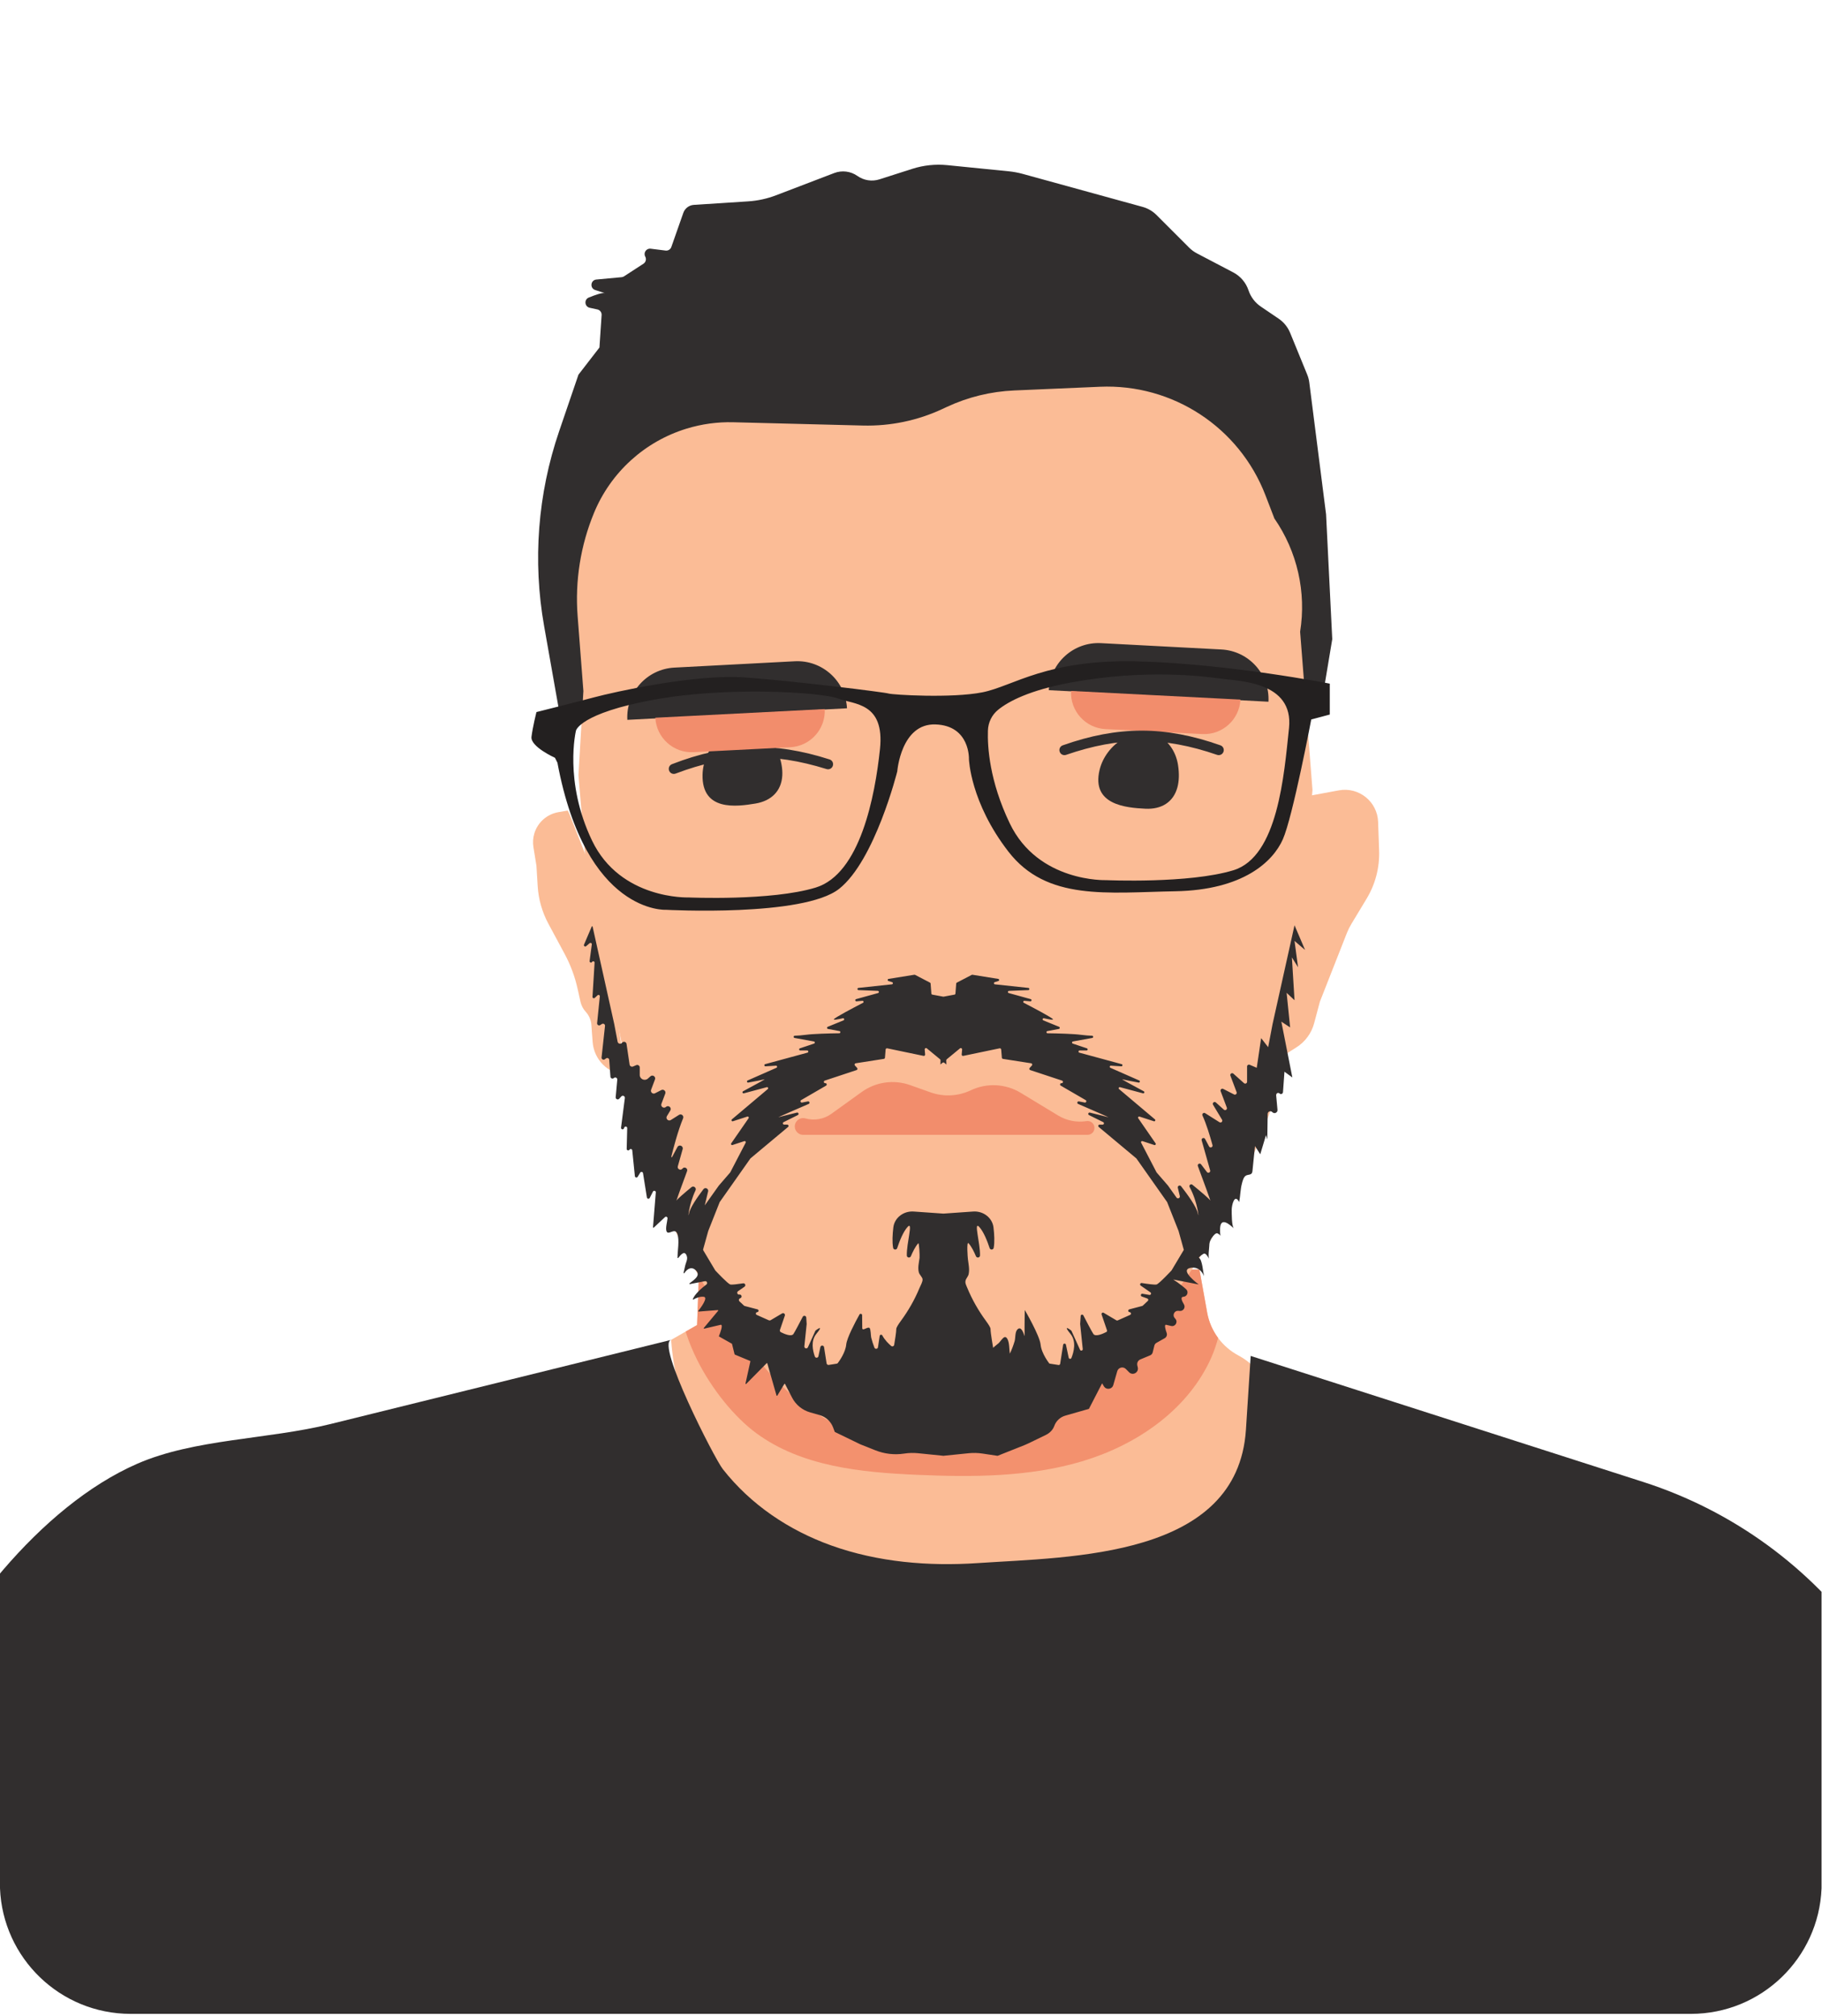
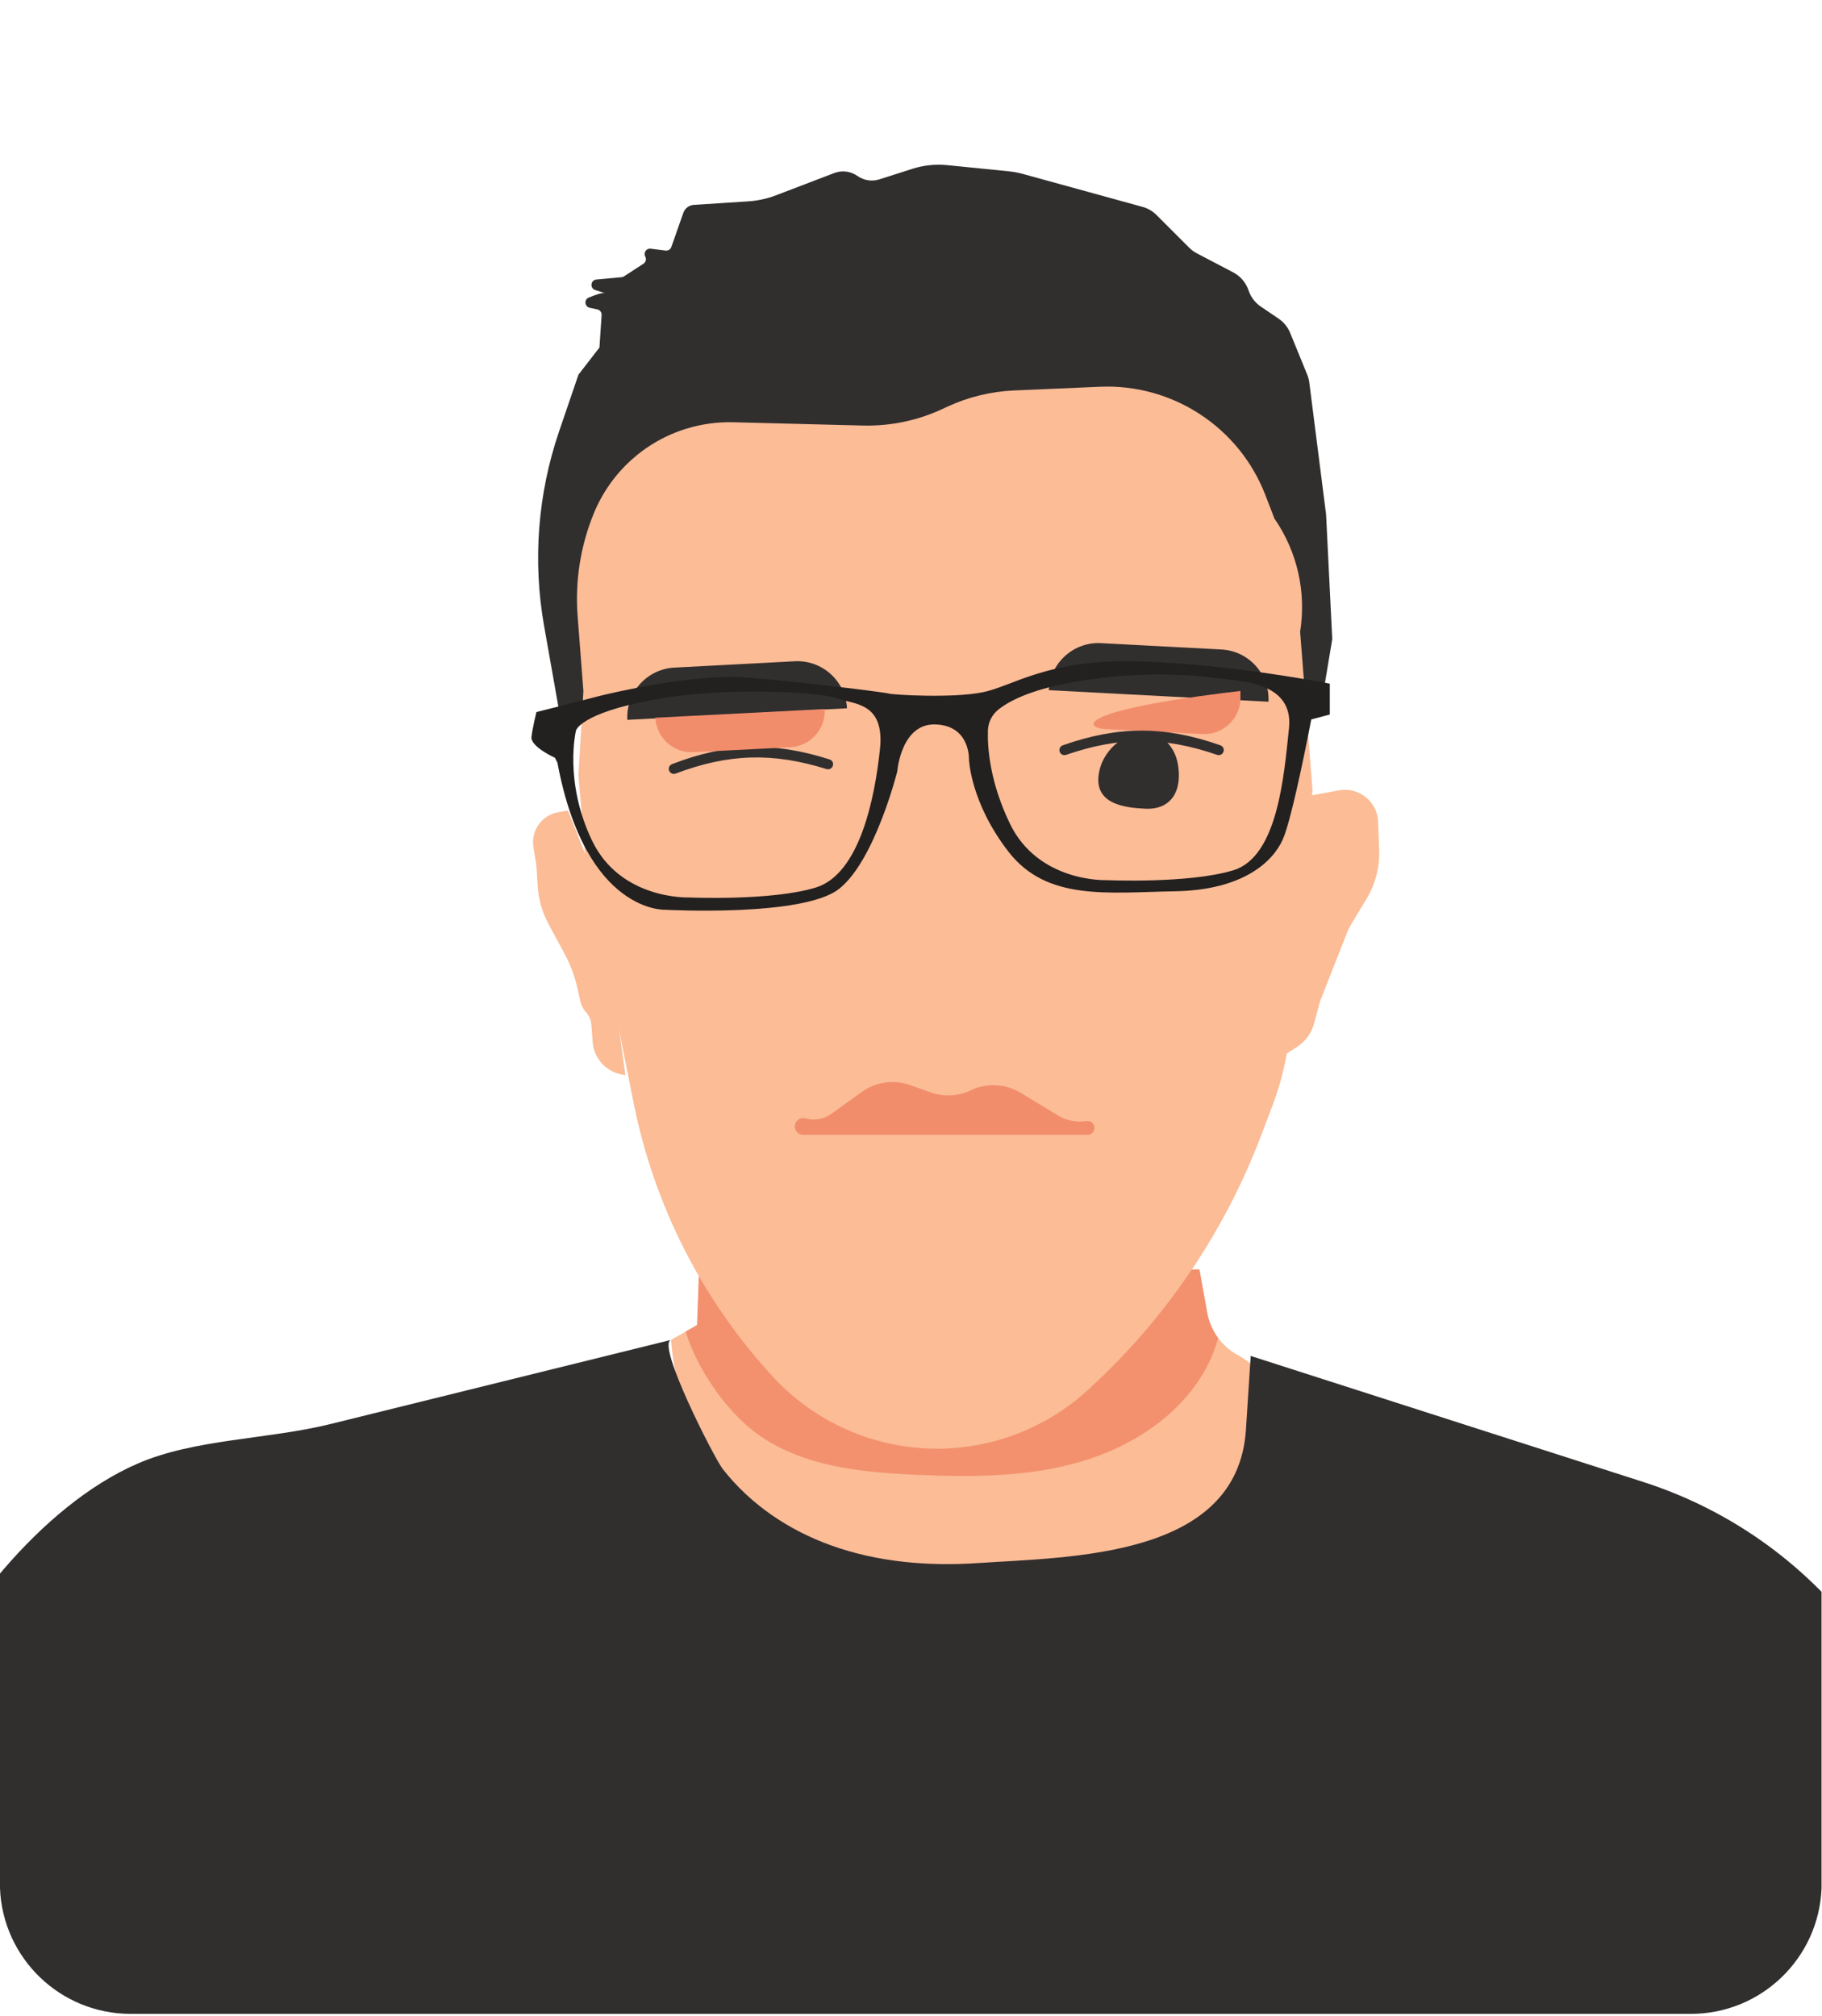
<svg xmlns="http://www.w3.org/2000/svg" xmlns:ns1="http://www.inkscape.org/namespaces/inkscape" xmlns:ns2="http://sodipodi.sourceforge.net/DTD/sodipodi-0.dtd" ns1:version="1.0 (4035a4f, 2020-05-01)" ns2:docname="jonathan-gomez.svg" viewBox="0 0 494.135 546.633" height="546.633" width="494.135" xml:space="preserve" id="svg8080" version="1.1">
  <defs id="defs8084">
    <clipPath id="clipPath8096" clipPathUnits="userSpaceOnUse">
      <path id="path8094" d="M 0,409.975 H 370.601 V 0 H 0 Z" />
    </clipPath>
    <clipPath id="clipPath8108" clipPathUnits="userSpaceOnUse">
      <path id="path8106" d="M 26.584,409.599 C 12.245,409.599 0.555,398.256 0,384.052 v 0 V 25.923 C 0.555,11.72 12.245,0.375 26.584,0.375 v 0 h 317.432 c 14.332,0 26.017,11.333 26.585,25.525 v 0 358.175 c -0.568,14.193 -12.253,25.524 -26.585,25.524 v 0 z" />
    </clipPath>
    <clipPath id="clipPath8120" clipPathUnits="userSpaceOnUse">
      <path id="path8118" d="m 142.201,150.692 -0.377,-10.182 -5.28,-3.017 c 1.691,-25.583 23.729,-47.242 49.364,-46.903 v 0 l 39.202,2.403 c 16.108,0.214 29.882,11.62 33.122,27.4 v 0 c 0.033,0.155 0.064,0.307 0.096,0.459 v 0 c 1.119,5.395 -1.458,10.878 -6.332,13.45 v 0 c -3.364,1.776 -5.724,5.003 -6.396,8.748 v 0 l -1.574,8.774 z" />
    </clipPath>
    <clipPath id="clipPath8132" clipPathUnits="userSpaceOnUse">
      <path id="path8130" d="M 26.584,409.599 C 12.245,409.599 0.555,398.256 0,384.052 v 0 V 25.923 C 0.555,11.72 12.245,0.375 26.584,0.375 v 0 h 317.432 c 14.332,0 26.017,11.333 26.585,25.525 v 0 358.175 c -0.568,14.193 -12.253,25.524 -26.585,25.524 v 0 z" />
    </clipPath>
  </defs>
  <ns2:namedview ns1:current-layer="g8088" ns1:window-maximized="0" ns1:window-y="23" ns1:window-x="0" ns1:cy="273.31665" ns1:cx="247.06734" ns1:zoom="1.1177511" showgrid="false" id="namedview8082" ns1:window-height="480" ns1:window-width="738" ns1:pageshadow="2" ns1:pageopacity="0" guidetolerance="10" gridtolerance="10" objecttolerance="10" borderopacity="1" bordercolor="#666666" pagecolor="#ffffff" />
  <g transform="matrix(1.333,0,0,-1.333,0,546.633)" ns1:label="Pía Landscape" ns1:groupmode="layer" id="g8088">
    <g id="g8090">
      <g clip-path="url(#clipPath8096)" id="g8092">
        <g transform="translate(343.072,-3e-4)" id="g8098" />
      </g>
    </g>
    <g id="g8102">
      <g clip-path="url(#clipPath8108)" id="g8104">
        <g transform="translate(142.201,150.692)" id="g8110">
          <path id="path8112" style="fill:#fbbc96;fill-opacity:1;fill-rule:nonzero;stroke:none" d="m 0,0 -0.377,-10.183 -5.279,-3.016 c 1.691,-25.583 23.728,-47.242 49.364,-46.903 l 39.201,2.403 c 16.109,0.214 29.883,11.62 33.123,27.4 0.032,0.154 0.064,0.307 0.095,0.459 1.119,5.395 -1.458,10.878 -6.331,13.449 -3.364,1.777 -5.724,5.003 -6.397,8.748 l -1.574,8.775 z" />
        </g>
      </g>
    </g>
    <g id="g8114">
      <g clip-path="url(#clipPath8120)" id="g8116">
        <g transform="translate(153.868,118.511)" id="g8122">
          <path id="path8124" style="fill:#f3916e;fill-opacity:1;fill-rule:nonzero;stroke:none" d="m 0,0 c 9.205,-6.775 21.269,-7.98 32.688,-8.472 11.275,-0.484 22.765,-0.477 33.581,2.743 10.815,3.221 21.005,10.081 25.908,20.246 4.901,10.164 3.291,23.759 -5.423,30.929 -6.236,5.131 -14.741,6.317 -22.782,7.068 C 49.577,53.857 34.979,54.434 20.731,51.981 10.034,50.141 -10.359,45.813 -14.67,33.843 -18.733,22.557 -8.693,6.399 0,0" />
        </g>
      </g>
    </g>
    <g id="g8126">
      <g clip-path="url(#clipPath8132)" id="g8128">
        <g transform="translate(136.543,137.493)" id="g8134">
          <path id="path8136" style="fill:#312e2e;fill-opacity:1;fill-rule:nonzero;stroke:none" d="m 0,0 c -23.104,-5.717 -46.215,-11.419 -69.322,-17.127 -12.777,-3.156 -27.673,-2.991 -39.318,-8.084 -19.829,-8.672 -37.559,-31.846 -45.997,-51.079 -2.708,-6.172 -5.467,-66.76 -3.663,-66.768 0.048,0 420.517,-1.759 418.757,0 -0.64,0.64 -0.814,13.234 -0.777,29.008 0.091,38.838 -24.942,73.279 -61.921,85.151 l -79.843,25.63 -0.971,-15.047 c -1.734,-26.015 -35.381,-25.808 -54.589,-27.097 -10.012,-0.672 -20.29,0.185 -29.785,3.589 -8.621,3.091 -16.395,8.305 -22.068,15.546 C 8.792,-24.095 -3.122,-0.773 0,0" />
        </g>
        <g transform="translate(113.664,265.967)" id="g8138">
          <path id="path8140" style="fill:#312e2e;fill-opacity:1;fill-rule:nonzero;stroke:none" d="m 0,0 -2.965,16.763 c -2.343,13.248 -1.292,26.873 3.056,39.604 l 3.932,11.516 4.274,5.531 0.44,6.601 c 0.036,0.541 -0.33,1.027 -0.86,1.142 l -1.565,0.341 c -1.051,0.229 -1.179,1.682 -0.181,2.083 1.342,0.541 2.709,1.012 3.172,0.896 0.385,-0.097 -0.558,0.213 -1.868,0.631 -1.136,0.364 -0.956,2.024 0.231,2.134 l 5.14,0.478 c 0.176,0.016 0.346,0.076 0.495,0.173 l 3.952,2.568 c 0.479,0.311 0.638,0.94 0.364,1.442 -0.428,0.784 0.212,1.722 1.097,1.611 l 3.038,-0.379 c 0.512,-0.065 0.998,0.237 1.169,0.723 l 2.442,6.951 c 0.324,0.92 1.166,1.559 2.14,1.622 l 11.053,0.714 c 1.941,0.125 3.852,0.542 5.67,1.236 l 11.829,4.523 c 1.579,0.604 3.354,0.381 4.736,-0.593 1.3,-0.918 2.955,-1.173 4.471,-0.688 l 6.696,2.143 c 2.287,0.732 4.701,0.986 7.092,0.748 l 12.498,-1.25 c 0.983,-0.099 1.956,-0.281 2.909,-0.542 l 24.334,-6.698 c 1.074,-0.295 2.053,-0.865 2.841,-1.653 l 6.652,-6.652 c 0.46,-0.46 0.987,-0.848 1.564,-1.15 l 7.392,-3.872 c 1.474,-0.772 2.592,-2.085 3.117,-3.664 0.448,-1.339 1.323,-2.495 2.491,-3.287 l 3.631,-2.465 c 1.048,-0.711 1.863,-1.715 2.342,-2.886 l 3.47,-8.483 c 0.213,-0.519 0.356,-1.065 0.428,-1.623 l 3.412,-26.816 1.258,-25.394 -1.509,-9.051 z" />
        </g>
        <g transform="translate(119.196,234.289)" id="g8142">
          <path id="path8144" style="fill:#fbbc96;fill-opacity:1;fill-rule:nonzero;stroke:none" d="m 0,0 9.736,-48.68 c 4.157,-20.782 13.95,-40.019 28.308,-55.608 8.455,-9.181 20.316,-14.476 32.796,-14.642 11.632,-0.155 22.874,4.163 31.422,12.053 0.16,0.148 0.32,0.295 0.481,0.443 15.361,14.145 27.222,31.667 34.627,51.191 l 2.409,6.349 c 1.676,4.419 2.781,9.034 3.286,13.733 l 2.758,25.607 2.011,24.639 -2.514,32.182 c 1.291,8.067 -0.585,16.321 -5.235,23.038 l -1.824,4.739 c -5.322,13.822 -18.875,22.704 -33.673,22.063 L 87.141,96.353 C 82.395,96.147 77.735,95.008 73.431,92.999 L 72.562,92.594 C 67.501,90.231 61.96,89.076 56.377,89.217 L 29.982,89.886 C 26.776,89.967 23.579,89.53 20.513,88.593 H 20.512 C 11.982,85.987 5.067,79.7 1.662,71.457 -1.083,64.81 -2.227,57.61 -1.675,50.439 L -0.502,35.198 -1.508,18.103 Z" />
        </g>
        <g transform="translate(159.162,252.339)" id="g8146">
-           <path id="path8148" style="fill:#312e2e;fill-opacity:1;fill-rule:nonzero;stroke:none" d="M 0,0 C 0.068,1.327 -0.19,2.858 -0.833,4.576 -1.877,7.37 -4.067,9.29 -6.4,9.73 -8.733,10.171 -11.161,9.207 -13.054,7.35 -14.808,5.628 -16.169,2.993 -16.226,0.106 -16.371,-7.335 -9.315,-6.379 -5.454,-5.733 -2.236,-5.195 -0.167,-3.192 0,0" />
-         </g>
+           </g>
        <g transform="translate(115.508,245.183)" id="g8150">
          <path id="path8152" style="fill:#fbbc96;fill-opacity:1;fill-rule:nonzero;stroke:none" d="M 0,0 -1.932,-0.341 C -4.241,-0.748 -6.124,-2.423 -6.798,-4.669 -7.067,-5.567 -7.129,-6.515 -6.98,-7.44 l 0.611,-3.789 0.255,-4.155 c 0.163,-2.674 0.906,-5.28 2.176,-7.639 l 3.296,-6.123 c 1.204,-2.236 2.095,-4.628 2.646,-7.109 l 0.588,-2.643 c 0.169,-0.761 0.535,-1.463 1.061,-2.038 0.674,-0.735 1.081,-1.675 1.156,-2.669 l 0.259,-3.491 c 0.267,-3.572 3.095,-6.418 6.665,-6.708 L 6.537,-16.426 0.336,-0.67" />
        </g>
        <g transform="translate(266.528,248.201)" id="g8154">
          <path id="path8156" style="fill:#fbbc96;fill-opacity:1;fill-rule:nonzero;stroke:none" d="m 0,0 5.86,1.085 c 4.065,0.753 7.848,-2.282 7.994,-6.413 l 0.207,-5.828 c 0.121,-3.439 -0.761,-6.839 -2.538,-9.785 l -3.112,-5.161 c -0.355,-0.588 -0.66,-1.206 -0.912,-1.845 l -5.488,-13.956 -1.17,-4.39 C 0.3,-48.32 -0.984,-50.069 -2.758,-51.192 l -2.27,-1.439 3.016,47.603 z" />
        </g>
        <g transform="translate(239.545,249.89)" id="g8158">
          <path id="path8160" style="fill:#312e2e;fill-opacity:1;fill-rule:nonzero;stroke:none" d="m 0,0 c 0.341,1.254 0.403,2.774 0.13,4.554 -0.444,2.893 -2.191,5.191 -4.38,6.104 -2.19,0.913 -4.762,0.501 -6.995,-0.878 -2.069,-1.277 -3.943,-3.511 -4.593,-6.262 -1.678,-7.088 5.417,-7.66 9.324,-7.856 C -3.257,-4.501 -0.821,-3.021 0,0" />
        </g>
        <g transform="translate(168.793,255.575)" id="g8162">
          <path id="path8164" style="fill:#312e2e;fill-opacity:1;fill-rule:nonzero;stroke:none" d="m 0,0 c -11.395,3.646 -20.925,3.361 -32.081,-0.963 -0.554,-0.215 -0.803,-0.862 -0.542,-1.395 0.003,-0.006 0.006,-0.012 0.008,-0.017 0.231,-0.474 0.788,-0.688 1.28,-0.501 10.723,4.057 19.696,4.346 30.705,0.921 0.504,-0.156 1.046,0.091 1.248,0.577 0.002,0.006 0.005,0.012 0.007,0.018 C 0.854,-0.812 0.565,-0.181 0,0" />
        </g>
        <g transform="translate(161.694,275.548)" id="g8166">
          <path id="path8168" style="fill:#312e2e;fill-opacity:1;fill-rule:nonzero;stroke:none" d="m 0,0 -24.492,-1.289 c -5.576,-0.293 -9.86,-5.052 -9.567,-10.629 l 44.688,2.351 C 10.336,-3.99 5.576,0.293 0,0" />
        </g>
        <g transform="translate(160.786,258.059)" id="g8170">
          <path id="path8172" style="fill:#f28d6c;fill-opacity:1;fill-rule:nonzero;stroke:none" d="m 0,0 -19.688,-1.007 c -4.081,-0.209 -7.556,2.93 -7.764,7.009 V 6.003 L 7.008,7.765 V 7.762 C 7.216,3.684 4.078,0.208 0,0" />
        </g>
        <g transform="translate(224.013,279.235)" id="g8174">
          <path id="path8176" style="fill:#312e2e;fill-opacity:1;fill-rule:nonzero;stroke:none" d="m 0,0 24.491,-1.289 c 5.577,-0.293 9.861,-5.052 9.568,-10.629 l -44.688,2.351 C -10.336,-3.99 -5.577,0.293 0,0" />
        </g>
        <g transform="translate(224.92,261.747)" id="g8178">
-           <path id="path8180" style="fill:#f28d6c;fill-opacity:1;fill-rule:nonzero;stroke:none" d="m 0,0 19.688,-1.007 c 4.081,-0.209 7.556,2.93 7.764,7.009 V 6.003 L -7.008,7.765 V 7.762 C -7.216,3.684 -4.078,0.208 0,0" />
+           <path id="path8180" style="fill:#f28d6c;fill-opacity:1;fill-rule:nonzero;stroke:none" d="m 0,0 19.688,-1.007 c 4.081,-0.209 7.556,2.93 7.764,7.009 V 6.003 V 7.762 C -7.216,3.684 -4.078,0.208 0,0" />
        </g>
        <g transform="translate(248.308,258.446)" id="g8182">
          <path id="path8184" style="fill:#312e2e;fill-opacity:1;fill-rule:nonzero;stroke:none" d="m 0,0 c -11.28,3.985 -20.815,3.987 -32.096,-0.001 -0.559,-0.197 -0.828,-0.838 -0.584,-1.379 0.003,-0.006 0.006,-0.011 0.008,-0.016 0.217,-0.481 0.767,-0.711 1.265,-0.54 10.84,3.734 19.817,3.754 30.719,0 0.498,-0.17 1.047,0.06 1.264,0.54 0.002,0.005 0.005,0.011 0.008,0.017 C 0.828,-0.838 0.56,-0.198 0,0" />
        </g>
        <g transform="translate(205.433,242.586)" id="g8186">
          <path id="path8188" style="fill:#232020;fill-opacity:1;fill-rule:nonzero;stroke:none" d="m 0,0 c 5.782,-12.068 19.61,-11.565 19.61,-11.565 0,0 16.845,-0.754 25.897,2.011 9.051,2.766 10.307,19.36 11.313,28.913 1.006,9.554 -10.308,9.554 -13.828,10.057 C 39.525,29.911 27.655,31.428 12.57,28.662 3.994,27.089 -0.275,24.785 -2.362,23.09 -3.638,22.055 -4.385,20.512 -4.437,18.871 -4.544,15.614 -4.144,8.646 0,0 m -84.979,-3.52 c 5.782,-12.068 19.61,-11.565 19.61,-11.565 0,0 16.845,-0.755 25.896,2.011 9.051,2.765 12.068,18.605 13.074,28.159 1.005,9.554 -5.28,9.051 -8.548,10.309 -3.269,1.256 -22.377,2.513 -37.462,-0.252 -15.085,-2.766 -15.839,-6.286 -15.839,-6.286 0,0 -2.515,-10.308 3.269,-22.376 m -7.543,16.845 c 0,0 -5.029,2.263 -4.777,4.275 0.251,2.01 1.005,5.028 1.005,5.028 0,0 8.046,2.011 11.817,3.017 3.771,1.005 20.365,4.777 30.673,4.022 10.308,-0.754 28.41,-3.017 29.164,-3.269 0.755,-0.251 12.823,-1.004 19.109,0.252 6.285,1.257 13.073,6.788 31.678,6.286 18.605,-0.503 38.97,-4.526 38.97,-4.526 v -6.285 l -3.771,-1.006 c 0,0 -3.772,-19.862 -5.783,-24.388 -2.011,-4.525 -8.045,-10.307 -21.874,-10.559 -13.828,-0.251 -26.147,-2.012 -33.941,8.046 -7.794,10.056 -8.045,18.856 -8.045,18.856 0,0 0.251,6.788 -6.789,7.039 -7.039,0.252 -7.794,-9.553 -7.794,-9.553 0,0 -4.525,-18.103 -11.816,-23.885 -7.291,-5.782 -35.199,-4.275 -35.199,-4.275 0,0 -16.342,-1.005 -22.125,29.919 z" />
        </g>
        <g transform="translate(183.281,141.346)" id="g8190">
-           <path id="path8192" style="fill:#312e2e;fill-opacity:1;fill-rule:nonzero;stroke:none" d="m 0,0 c -0.529,-0.72 -0.927,-1.354 -0.927,-1.633 0,-0.597 -0.272,-2.302 -0.428,-3.231 -0.049,-0.291 -0.395,-0.413 -0.62,-0.222 -0.511,0.436 -1.292,1.194 -1.791,2.13 -0.13,0.246 -0.499,0.183 -0.54,-0.094 -0.117,-0.81 -0.244,-1.64 -0.346,-2.301 -0.06,-0.381 -0.588,-0.439 -0.727,-0.078 -0.259,0.675 -0.49,1.366 -0.659,2.07 -0.086,0.361 -0.074,1.731 -0.337,1.932 -0.418,0.321 -1.478,-0.779 -1.479,0.002 -0.003,0.94 -0.015,1.896 -0.026,2.593 -0.005,0.295 -0.395,0.394 -0.539,0.136 -0.877,-1.576 -2.565,-4.761 -2.697,-6.121 -0.153,-1.575 -1.348,-3.272 -1.695,-3.734 -0.058,-0.079 -0.145,-0.13 -0.243,-0.145 l -1.62,-0.253 c -0.207,-0.032 -0.401,0.109 -0.433,0.316 l -0.517,3.295 c -0.065,0.416 -0.659,0.433 -0.747,0.021 l -0.399,-1.868 c -0.079,-0.374 -0.599,-0.411 -0.728,-0.05 -0.438,1.215 -0.853,3.186 0.304,4.596 1.567,1.91 0.25,0.988 -0.099,0.73 -0.053,-0.038 -0.094,-0.089 -0.12,-0.148 l -1.496,-3.306 c -0.177,-0.393 -0.768,-0.233 -0.724,0.196 l 0.47,4.508 c 0.002,0.021 0.002,0.043 0.001,0.064 l -0.086,1.284 c -0.025,0.384 -0.539,0.493 -0.716,0.151 -0.624,-1.205 -1.538,-2.947 -1.878,-3.479 -0.419,-0.654 -1.929,0.021 -2.569,0.348 -0.169,0.086 -0.248,0.281 -0.187,0.461 l 0.994,2.911 c 0.114,0.334 -0.25,0.629 -0.553,0.449 l -2.342,-1.386 c -0.106,-0.063 -0.236,-0.071 -0.349,-0.021 l -2.48,1.107 c -0.277,0.125 -0.201,0.539 0.102,0.555 0.33,0.019 0.378,0.486 0.058,0.57 l -2.591,0.681 c -0.061,0.016 -0.117,0.047 -0.164,0.09 l -0.907,0.852 c -0.207,0.193 -0.136,0.538 0.131,0.633 l 0.044,0.016 c 0.435,0.157 0.264,0.81 -0.193,0.732 -0.4,-0.068 -0.614,0.455 -0.28,0.687 l 1.321,0.916 c 0.331,0.229 0.125,0.748 -0.273,0.687 -1.079,-0.163 -2.339,-0.323 -2.632,-0.231 -0.505,0.158 -2.745,2.536 -3.013,2.822 -0.018,0.02 -0.033,0.039 -0.047,0.063 l -2.418,4.049 c -0.04,0.067 -0.052,0.149 -0.031,0.226 l 1.035,3.72 c 0.003,0.01 0.006,0.019 0.01,0.029 l 2.319,5.853 6.256,8.883 7.655,6.397 c 0.192,0.161 0.079,0.475 -0.172,0.475 h -0.616 c -0.285,0 -0.374,0.383 -0.12,0.509 l 2.892,1.436 c 0.287,0.142 0.129,0.578 -0.183,0.502 -1.583,-0.387 -3.437,-0.845 -3.736,-0.939 -0.358,-0.112 3.526,1.578 6.134,2.707 0.295,0.128 0.155,0.572 -0.16,0.51 L -20.1,44.429 c -0.296,-0.058 -0.447,0.343 -0.185,0.496 l 5.072,2.944 c 0.249,0.145 0.127,0.527 -0.16,0.5 -0.318,-0.03 -0.413,0.422 -0.109,0.523 l 6.475,2.143 c 0.185,0.061 0.245,0.292 0.113,0.437 l -0.454,0.497 c -0.145,0.158 -0.055,0.414 0.157,0.447 l 5.731,0.896 c 0.123,0.018 0.217,0.12 0.227,0.243 l 0.136,1.665 c 0.013,0.161 0.164,0.274 0.323,0.241 l 7.392,-1.54 c 0.176,-0.037 0.338,0.107 0.322,0.287 l -0.089,1.01 c -0.022,0.238 0.254,0.383 0.438,0.231 l 2.691,-2.22 c 0.064,-0.053 0.1,-0.132 0.098,-0.214 l -0.022,-0.844 0.432,0.356 c 0.1,0.082 0.243,0.082 0.342,0 L 9.263,52.171 9.24,53.015 c -0.002,0.082 0.034,0.161 0.098,0.214 l 2.691,2.22 c 0.184,0.152 0.46,0.007 0.439,-0.231 l -0.09,-1.01 c -0.016,-0.18 0.146,-0.324 0.323,-0.287 l 7.392,1.54 c 0.158,0.033 0.309,-0.08 0.322,-0.241 l 0.137,-1.665 c 0.01,-0.123 0.103,-0.225 0.226,-0.243 l 5.732,-0.896 c 0.212,-0.033 0.302,-0.289 0.156,-0.447 l -0.454,-0.497 c -0.132,-0.145 -0.071,-0.376 0.113,-0.437 l 6.476,-2.143 c 0.303,-0.101 0.209,-0.553 -0.11,-0.523 -0.287,0.027 -0.409,-0.355 -0.16,-0.5 l 5.073,-2.944 c 0.261,-0.153 0.111,-0.554 -0.186,-0.496 l -1.192,0.231 c -0.316,0.062 -0.455,-0.382 -0.161,-0.51 2.61,-1.129 6.493,-2.819 6.134,-2.707 -0.299,0.094 -2.153,0.552 -3.736,0.939 -0.312,0.076 -0.47,-0.36 -0.183,-0.502 l 2.893,-1.436 c 0.254,-0.126 0.164,-0.509 -0.12,-0.509 h -0.616 c -0.251,0 -0.365,-0.314 -0.172,-0.475 l 7.654,-6.397 6.257,-8.883 2.324,-5.867 1.072,-3.855 -2.503,-4.19 c 0,0 -2.503,-2.682 -3.039,-2.85 C 51.701,7.315 50.155,7.529 49.014,7.709 48.709,7.757 48.551,7.359 48.805,7.184 L 50.778,5.815 C 51.034,5.639 50.871,5.239 50.564,5.291 L 49.171,5.528 C 48.821,5.588 48.69,5.09 49.023,4.97 l 1.132,-0.408 c 0.204,-0.074 0.258,-0.336 0.1,-0.485 L 49.225,3.11 C 49.188,3.077 49.146,3.054 49.1,3.042 L 46.486,2.355 C 46.166,2.271 46.214,1.804 46.544,1.785 46.848,1.769 46.924,1.354 46.646,1.23 L 44.123,0.104 C 44.038,0.066 43.938,0.072 43.857,0.12 l -2.59,1.534 C 41.034,1.792 40.757,1.566 40.844,1.311 l 1.097,-3.214 c 0.046,-0.136 -0.011,-0.285 -0.138,-0.351 -0.591,-0.308 -2.207,-1.065 -2.643,-0.385 -0.368,0.576 -1.409,2.57 -2.026,3.766 -0.135,0.262 -0.527,0.178 -0.546,-0.116 L 36.48,-0.603 c -10e-4,-0.016 -10e-4,-0.033 0.001,-0.048 l 0.528,-5.068 c 0.033,-0.327 -0.418,-0.449 -0.553,-0.149 l -1.734,3.832 c -0.021,0.045 -0.05,0.083 -0.09,0.112 -0.315,0.234 -1.719,1.235 -0.119,-0.715 1.255,-1.53 0.659,-3.721 0.192,-4.89 -0.106,-0.268 -0.493,-0.237 -0.554,0.046 l -0.563,2.64 c -0.067,0.315 -0.521,0.302 -0.57,-0.015 L 32.412,-8.722 C 32.388,-8.88 32.239,-8.987 32.081,-8.963 l -1.859,0.29 c 0,0 -1.609,2.012 -1.787,3.856 -0.179,1.843 -3.218,7.04 -3.218,7.04 0,0 -0.069,-3.271 -0.036,-5.329 -0.25,0.685 -0.713,2.192 -1.494,1.339 -0.484,-0.53 -0.345,-1.709 -0.543,-2.367 -0.259,-0.86 -0.579,-1.716 -0.966,-2.527 -0.138,0.857 -0.08,2.123 -0.448,2.888 -0.576,1.201 -1.193,-0.103 -1.82,-0.739 -0.094,-0.093 -1.142,-0.899 -1.129,-0.976 0,0.003 -0.536,3.017 -0.536,3.855 0,0.279 -0.397,0.912 -0.927,1.633 -1.543,2.098 -2.84,4.374 -3.83,6.784 -0.21,0.513 -0.45,0.918 -0.318,1.444 0.109,0.433 0.52,0.806 0.626,1.299 0.21,0.985 -0.029,2.033 -0.152,3.013 -0.04,0.309 -0.314,3.747 0.132,3.259 0.596,-0.653 1.137,-1.771 1.5,-2.635 0.179,-0.426 0.816,-0.313 0.828,0.149 0.061,2.518 -1.333,7.051 -0.183,5.838 0.931,-0.981 1.71,-3.027 2.141,-4.337 0.138,-0.421 0.748,-0.377 0.828,0.06 0.214,1.176 0.126,2.75 -0.045,4.163 -0.236,1.942 -2.063,3.364 -4.142,3.219 L 8.689,21.835 c -0.02,-0.002 -0.04,-0.002 -0.06,0 l -6.014,0.421 c -2.079,0.145 -3.906,-1.277 -4.141,-3.219 -0.171,-1.413 -0.26,-2.987 -0.045,-4.163 0.08,-0.436 0.689,-0.48 0.828,-0.059 0.431,1.31 1.21,3.355 2.14,4.336 1.15,1.213 -0.244,-3.32 -0.182,-5.838 0.012,-0.462 0.648,-0.575 0.827,-0.149 0.363,0.864 0.903,1.982 1.5,2.635 0.181,0.198 0.315,-2.552 0.264,-2.965 C 3.685,11.878 3.413,10.855 3.656,9.896 3.778,9.415 4.344,8.938 4.413,8.52 4.496,8.017 3.998,7.193 3.806,6.727 2.822,4.338 1.53,2.08 0,0 m 80.096,77.313 2.145,-1.844 -0.813,1.907 -1.332,3.121 -4.469,-20.113 -0.894,-4.694 -1.43,1.844 -0.894,-6.034 -1.441,0.614 c -0.249,0.107 -0.525,-0.076 -0.525,-0.346 v -3.112 c 0,-0.326 -0.385,-0.498 -0.629,-0.281 l -2.158,1.932 c -0.294,0.263 -0.743,-0.044 -0.604,-0.413 l 1.26,-3.348 c 0.122,-0.322 -0.217,-0.625 -0.525,-0.469 l -2.196,1.124 c -0.308,0.157 -0.647,-0.145 -0.525,-0.468 l 1.255,-3.336 c 0.14,-0.37 -0.311,-0.677 -0.604,-0.413 l -1.616,1.456 c -0.322,0.291 -0.799,-0.102 -0.576,-0.473 l 1.822,-3.027 c 0.204,-0.339 -0.187,-0.724 -0.523,-0.514 -0.842,0.525 -1.949,1.221 -2.909,1.838 -0.316,0.203 -0.705,-0.13 -0.547,-0.472 0.764,-1.653 1.508,-4.09 2.039,-6.021 0.119,-0.432 -0.485,-0.671 -0.697,-0.275 l -0.811,1.521 c -0.212,0.398 -0.818,0.155 -0.695,-0.28 l 1.724,-6.108 c 0.113,-0.401 -0.411,-0.662 -0.663,-0.33 l -1.179,1.557 c -0.262,0.346 -0.806,0.05 -0.654,-0.356 1.086,-2.93 2.747,-7.441 2.503,-6.985 -0.175,0.329 -1.901,1.788 -3.613,3.189 -0.32,0.262 -0.766,-0.107 -0.568,-0.471 1.734,-3.19 1.933,-6.828 1.679,-5.4 -0.241,1.351 -2.172,3.984 -3.416,5.57 -0.25,0.319 -0.757,0.073 -0.663,-0.322 l 0.404,-1.676 c 0.097,-0.403 -0.434,-0.644 -0.674,-0.306 l -1.73,2.432 -2.324,2.683 -3.142,6.049 c -0.093,0.178 0.078,0.379 0.268,0.316 l 2.42,-0.794 c 0.204,-0.067 0.376,0.163 0.254,0.34 l -3.534,5.108 c -0.121,0.177 0.05,0.408 0.254,0.341 l 2.929,-0.951 c 0.235,-0.076 0.402,0.226 0.214,0.384 l -7.297,6.159 c -0.183,0.154 -0.029,0.449 0.203,0.387 l 4.659,-1.248 c 0.257,-0.069 0.4,0.287 0.166,0.413 -1.92,1.03 -4.721,2.547 -4.365,2.435 0.306,-0.094 1.949,-0.409 3.304,-0.661 0.262,-0.048 0.374,0.319 0.13,0.426 l -5.863,2.581 c -0.23,0.101 -0.147,0.443 0.103,0.429 L 44.852,51.8 c 0.268,-0.017 0.332,0.369 0.072,0.439 l -8.613,2.341 c -0.252,0.068 -0.203,0.441 0.058,0.441 h 1.417 c 0.254,0 0.312,0.355 0.07,0.436 l -2.877,0.963 c -0.219,0.073 -0.197,0.392 0.032,0.433 l 3.934,0.719 c 0.263,0.049 0.238,0.434 -0.03,0.445 -0.688,0.026 -1.464,0.082 -2.258,0.188 -1.545,0.207 -4.656,0.286 -6.811,0.316 -0.271,0.004 -0.303,0.395 -0.037,0.445 l 2.347,0.439 c 0.22,0.042 0.251,0.344 0.044,0.428 l -3.219,1.315 c -0.254,0.105 -0.132,0.488 0.136,0.426 1.075,-0.246 1.973,-0.4 1.82,-0.184 -0.245,0.344 -3.844,2.26 -5.915,3.326 -0.215,0.111 -0.118,0.436 0.124,0.412 0.384,-0.039 0.802,-0.073 1.206,-0.103 0.269,-0.018 0.335,0.369 0.075,0.441 l -4.477,1.24 c -0.246,0.067 -0.205,0.429 0.051,0.44 l 3.932,0.156 c 0.277,0.011 0.291,0.417 0.014,0.447 l -6.809,0.732 c -0.242,0.027 -0.276,0.365 -0.043,0.437 l 0.744,0.233 c 0.226,0.071 0.203,0.397 -0.031,0.435 l -5.244,0.843 c -0.047,0.008 -0.096,0 -0.138,-0.023 L 11.384,68.822 C 11.315,68.786 11.27,68.718 11.264,68.641 L 11.107,66.589 C 11.101,66.488 11.025,66.404 10.926,66.386 L 8.7,65.969 c -0.027,-0.005 -0.054,-0.005 -0.082,0 l -2.225,0.417 c -0.1,0.018 -0.175,0.102 -0.182,0.203 l -0.156,2.052 c -0.006,0.077 -0.052,0.145 -0.12,0.181 l -3.042,1.584 c -0.042,0.023 -0.091,0.031 -0.139,0.023 l -5.243,-0.843 c -0.235,-0.038 -0.258,-0.364 -0.032,-0.435 l 0.745,-0.233 c 0.232,-0.072 0.199,-0.41 -0.042,-0.437 l -6.811,-0.732 c -0.276,-0.03 -0.263,-0.436 0.015,-0.447 l 3.931,-0.156 c 0.256,-0.011 0.297,-0.373 0.051,-0.44 l -4.476,-1.24 c -0.261,-0.072 -0.195,-0.459 0.075,-0.441 0.403,0.03 0.821,0.064 1.206,0.103 0.241,0.024 0.339,-0.301 0.123,-0.412 -2.07,-1.066 -5.67,-2.982 -5.915,-3.326 -0.152,-0.216 0.745,-0.062 1.82,0.184 0.269,0.062 0.391,-0.321 0.136,-0.426 l -3.219,-1.315 c -0.207,-0.084 -0.176,-0.386 0.044,-0.428 l 2.348,-0.439 c 0.265,-0.05 0.233,-0.441 -0.037,-0.445 -2.156,-0.03 -5.267,-0.109 -6.812,-0.316 -0.794,-0.106 -1.569,-0.162 -2.258,-0.188 -0.267,-0.011 -0.293,-0.396 -0.03,-0.445 l 3.935,-0.719 c 0.228,-0.041 0.251,-0.36 0.031,-0.433 l -2.877,-0.963 c -0.241,-0.081 -0.184,-0.436 0.071,-0.436 h 1.416 c 0.262,0 0.311,-0.373 0.059,-0.441 l -8.612,-2.341 c -0.261,-0.07 -0.198,-0.456 0.072,-0.439 l 2.117,0.128 c 0.25,0.014 0.333,-0.328 0.103,-0.429 l -5.863,-2.581 c -0.244,-0.107 -0.132,-0.474 0.13,-0.426 1.356,0.252 2.998,0.567 3.305,0.661 0.356,0.112 -2.446,-1.405 -4.365,-2.435 -0.235,-0.126 -0.091,-0.482 0.166,-0.413 l 4.659,1.248 c 0.231,0.062 0.385,-0.233 0.203,-0.387 l -7.298,-6.159 c -0.188,-0.158 -0.021,-0.46 0.214,-0.384 l 2.93,0.951 c 0.204,0.067 0.375,-0.164 0.253,-0.341 l -3.534,-5.108 c -0.122,-0.177 0.05,-0.407 0.254,-0.34 l 2.42,0.794 c 0.192,0.063 0.361,-0.138 0.269,-0.316 l -3.143,-6.049 -2.324,-2.683 -2.86,-4.022 0.683,2.838 c 0.137,0.566 -0.598,0.918 -0.951,0.454 -1.211,-1.588 -2.738,-3.778 -2.95,-4.968 -0.237,-1.328 -0.081,1.729 1.34,4.73 0.246,0.521 -0.392,1.009 -0.835,0.643 -1.494,-1.232 -2.853,-2.401 -3.007,-2.691 -0.217,-0.406 1.071,3.113 2.123,5.957 0.215,0.582 -0.562,1.006 -0.936,0.511 -0.359,-0.475 -1.109,-0.101 -0.948,0.471 l 0.985,3.49 c 0.189,0.666 -0.74,1.039 -1.065,0.429 l -1.08,-2.024 c -0.05,-0.094 -0.192,-0.04 -0.166,0.063 0.376,1.528 1.348,5.285 2.4,7.804 0.217,0.517 -0.36,1.004 -0.833,0.703 -0.553,-0.354 -1.131,-0.717 -1.659,-1.048 -0.515,-0.323 -1.114,0.267 -0.801,0.788 l 0.694,1.152 c 0.341,0.569 -0.389,1.171 -0.883,0.726 -0.449,-0.405 -1.141,0.067 -0.927,0.633 l 0.781,2.077 c 0.187,0.494 -0.333,0.958 -0.803,0.718 l -1.273,-0.651 c -0.47,-0.241 -0.99,0.224 -0.804,0.718 l 0.789,2.095 c 0.212,0.565 -0.476,1.037 -0.926,0.634 l -0.51,-0.456 c -0.644,-0.576 -1.666,-0.119 -1.666,0.745 v 1.513 c 0,0.368 -0.375,0.616 -0.713,0.471 l -0.644,-0.274 c -0.308,-0.131 -0.658,0.064 -0.707,0.396 l -0.621,4.192 c -0.066,0.446 -0.634,0.595 -0.911,0.239 -0.27,-0.349 -0.825,-0.215 -0.907,0.218 l -0.682,3.579 -4.408,19.841 c -0.018,0.085 -0.136,0.095 -0.17,0.015 l -1.222,-2.864 -0.35,-0.819 c -0.114,-0.269 0.212,-0.507 0.433,-0.318 l 0.701,0.603 c 0.191,0.165 0.485,0.006 0.452,-0.245 l -0.45,-3.38 c -0.039,-0.294 0.349,-0.434 0.507,-0.182 0.15,0.243 0.525,0.123 0.507,-0.162 l -0.426,-6.936 c -0.015,-0.249 0.282,-0.389 0.464,-0.218 l 0.566,0.531 c 0.185,0.174 0.488,0.024 0.462,-0.229 l -0.553,-5.442 c -0.035,-0.348 0.348,-0.58 0.64,-0.389 l 0.326,0.214 c 0.293,0.193 0.677,-0.043 0.639,-0.39 l -0.698,-6.409 c -0.039,-0.357 0.366,-0.591 0.657,-0.379 l 0.247,0.18 c 0.262,0.192 0.633,0.02 0.657,-0.305 l 0.243,-3.414 c 0.024,-0.348 0.441,-0.512 0.696,-0.273 0.279,0.261 0.731,0.039 0.697,-0.34 l -0.326,-3.555 c -0.036,-0.396 0.451,-0.611 0.719,-0.318 l 0.431,0.472 c 0.272,0.299 0.767,0.068 0.716,-0.333 l -0.774,-6.013 c -0.046,-0.359 0.457,-0.49 0.592,-0.154 l 0.069,0.173 c 0.127,0.319 0.603,0.221 0.594,-0.122 l -0.106,-4.218 c -0.009,-0.312 0.399,-0.437 0.567,-0.174 0.157,0.246 0.536,0.155 0.566,-0.135 l 0.533,-5.248 c 0.03,-0.294 0.416,-0.381 0.57,-0.129 l 0.518,0.85 c 0.149,0.244 0.522,0.171 0.567,-0.112 l 0.791,-4.943 c 0.047,-0.294 0.443,-0.356 0.579,-0.091 l 0.65,1.283 c 0.154,0.3 0.61,0.172 0.582,-0.164 l -0.571,-7.095 c -0.006,-0.082 0.092,-0.129 0.152,-0.073 l 2.286,2.143 c 0.205,0.193 0.54,0.031 0.517,-0.249 -0.053,-0.682 -0.438,-1.971 -0.214,-2.6 0.364,-1.015 1.716,0.852 2.219,-0.581 0.457,-1.302 0.024,-3.428 0.027,-4.825 0,-0.08 0.102,-0.113 0.151,-0.05 0.511,0.655 1.351,1.685 1.757,0.316 0.179,-0.606 -0.186,-1.246 -0.323,-1.789 -0.127,-0.51 -0.234,-1.026 -0.351,-1.538 -0.022,-0.098 0.107,-0.152 0.163,-0.068 0.616,0.918 1.504,1.403 2.377,0.51 1.019,-1.042 -0.496,-1.946 -1.325,-2.595 -0.074,-0.057 -0.018,-0.175 0.074,-0.158 l 3.055,0.593 c 0.396,0.077 0.621,-0.432 0.3,-0.676 -1.043,-0.795 -2.337,-1.932 -2.761,-2.955 -0.03,-0.071 0.045,-0.142 0.113,-0.103 0.39,0.223 1.313,0.682 2.133,0.554 0.918,-0.143 -0.654,-2.253 -1.124,-2.857 -0.048,-0.061 0,-0.151 0.078,-0.144 l 3.872,0.303 c 0.08,0.006 0.127,-0.087 0.076,-0.147 l -2.909,-3.486 c -0.055,-0.066 0.005,-0.165 0.089,-0.144 0.722,0.169 2.731,0.639 3.314,0.776 0.644,0.151 -0.16,-1.868 -0.328,-2.275 -0.016,-0.042 10e-4,-0.088 0.04,-0.111 l 2.578,-1.45 c 0.022,-0.012 0.037,-0.033 0.043,-0.056 l 0.517,-2.098 c 0.007,-0.027 0.026,-0.05 0.053,-0.062 l 3.106,-1.294 c 0.04,-0.016 0.063,-0.059 0.053,-0.102 l -0.989,-4.484 c -0.02,-0.087 0.088,-0.146 0.151,-0.083 l 4.143,4.196 c 0.048,0.049 0.131,0.027 0.15,-0.038 l 1.867,-6.527 c 0.022,-0.075 0.123,-0.089 0.163,-0.021 l 1.42,2.367 c 0.036,0.06 0.124,0.057 0.156,-0.006 l 1.426,-2.762 c 0.754,-1.461 2.079,-2.547 3.66,-3.001 l 1.971,-0.564 c 1.25,-0.357 2.257,-1.286 2.715,-2.503 l 0.332,-0.882 c 0.008,-0.021 0.023,-0.039 0.045,-0.049 0,0 5.148,-2.497 5.154,-2.5 l 3.079,-1.224 c 1.845,-0.735 3.852,-0.966 5.816,-0.671 l 0.076,0.011 c 0.926,0.139 1.865,0.162 2.798,0.067 l 5.076,-0.515 v -0.013 l 0.067,0.007 0.068,-0.007 v 0.013 l 5.076,0.515 c 0.932,0.095 1.872,0.072 2.798,-0.067 l 3.05,-0.457 c 0.016,-0.003 0.032,-0.001 0.046,0.004 0,0 4.208,1.674 5.504,2.19 0.251,0.101 0.497,0.209 0.739,0.326 l 3.571,1.732 c 0.774,0.376 1.414,1.011 1.706,1.821 0.368,1.021 1.204,1.803 2.246,2.1 l 4.804,1.376 2.68,5.197 0.365,-0.607 c 0.472,-0.788 1.658,-0.632 1.911,0.251 l 0.805,2.818 c 0.221,0.773 1.193,1.021 1.758,0.449 l 0.649,-0.656 c 0.74,-0.75 2,-0.065 1.773,0.963 l -0.1,0.45 c -0.109,0.496 0.153,1 0.622,1.195 l 1.995,0.831 c 0.259,0.108 0.452,0.333 0.518,0.605 l 0.339,1.375 c 0.058,0.237 0.212,0.439 0.425,0.559 l 1.68,0.945 c 0.377,0.212 0.542,0.665 0.397,1.073 -0.26,0.73 -0.553,1.758 -0.087,1.649 0.2,-0.047 0.569,-0.134 0.997,-0.233 0.826,-0.195 1.427,0.775 0.883,1.426 L 55.7,0.61 c -0.502,0.601 -0.033,1.51 0.747,1.449 l 0.321,-0.026 c 0.713,-0.055 1.199,0.72 0.829,1.332 -0.436,0.724 -0.732,1.456 -0.203,1.539 0.044,0.007 0.087,0.012 0.131,0.016 0.76,0.061 1.079,1.015 0.515,1.527 -1.213,1.102 -2.613,1.977 -2.613,1.977 l 5.184,-1.006 c 0,0 -3.932,2.85 -1.788,3.353 2.146,0.502 2.861,-1.676 2.861,-1.676 -0.203,0.883 -0.345,3.33 -1.036,3.76 -0.111,0.07 0.867,0.896 1.143,0.853 0.382,-0.059 0.74,-0.799 0.965,-1.094 -0.304,0.4 -0.005,2.243 0,2.732 0.007,0.724 0.299,1.346 0.754,1.894 0.663,0.796 0.884,0.761 1.57,0.068 -0.163,0.165 -0.141,1.334 -0.128,1.552 0.131,2.34 1.91,0.799 2.81,-0.044 -0.468,0.438 -0.442,3.095 -0.449,3.739 -0.013,0.943 0.571,3.495 1.521,1.625 0.249,1.257 0.229,2.556 0.567,3.8 0.13,0.482 0.301,1.207 0.724,1.531 0.477,0.365 1.309,0.046 1.402,0.908 l 0.525,5.158 1.072,-1.676 1.167,3.897 0.264,-0.88 0.074,5.2 c 0.007,0.495 0.616,0.727 0.95,0.361 0.392,-0.428 1.104,-0.114 1.051,0.464 l -0.274,2.988 c -0.034,0.38 0.418,0.6 0.697,0.34 0.254,-0.239 0.672,-0.075 0.696,0.273 l 0.296,4.16 1.608,-1.173 -2.239,11.356 1.788,-1.174 -0.715,7.04 1.609,-1.509 -0.536,8.716 1.251,-2.011 z" />
-         </g>
+           </g>
        <g transform="translate(163.407,179.206)" id="g8194">
          <path id="path8196" style="fill:#f28d6c;fill-opacity:1;fill-rule:nonzero;stroke:none" d="m 0,0 h 57.864 c 0.905,0 1.574,0.841 1.37,1.723 C 59.068,2.442 58.374,2.91 57.645,2.795 55.649,2.48 53.607,2.882 51.88,3.929 L 44.265,8.544 C 41.18,10.413 37.362,10.607 34.104,9.06 31.535,7.84 28.587,7.689 25.907,8.644 l -4.136,1.471 c -3.316,1.181 -7,0.658 -9.858,-1.397 L 5.736,4.274 C 4.21,3.177 2.269,2.833 0.459,3.34 -0.817,3.697 -1.994,2.523 -1.64,1.246 -1.435,0.51 -0.765,0 0,0" />
        </g>
      </g>
    </g>
  </g>
</svg>